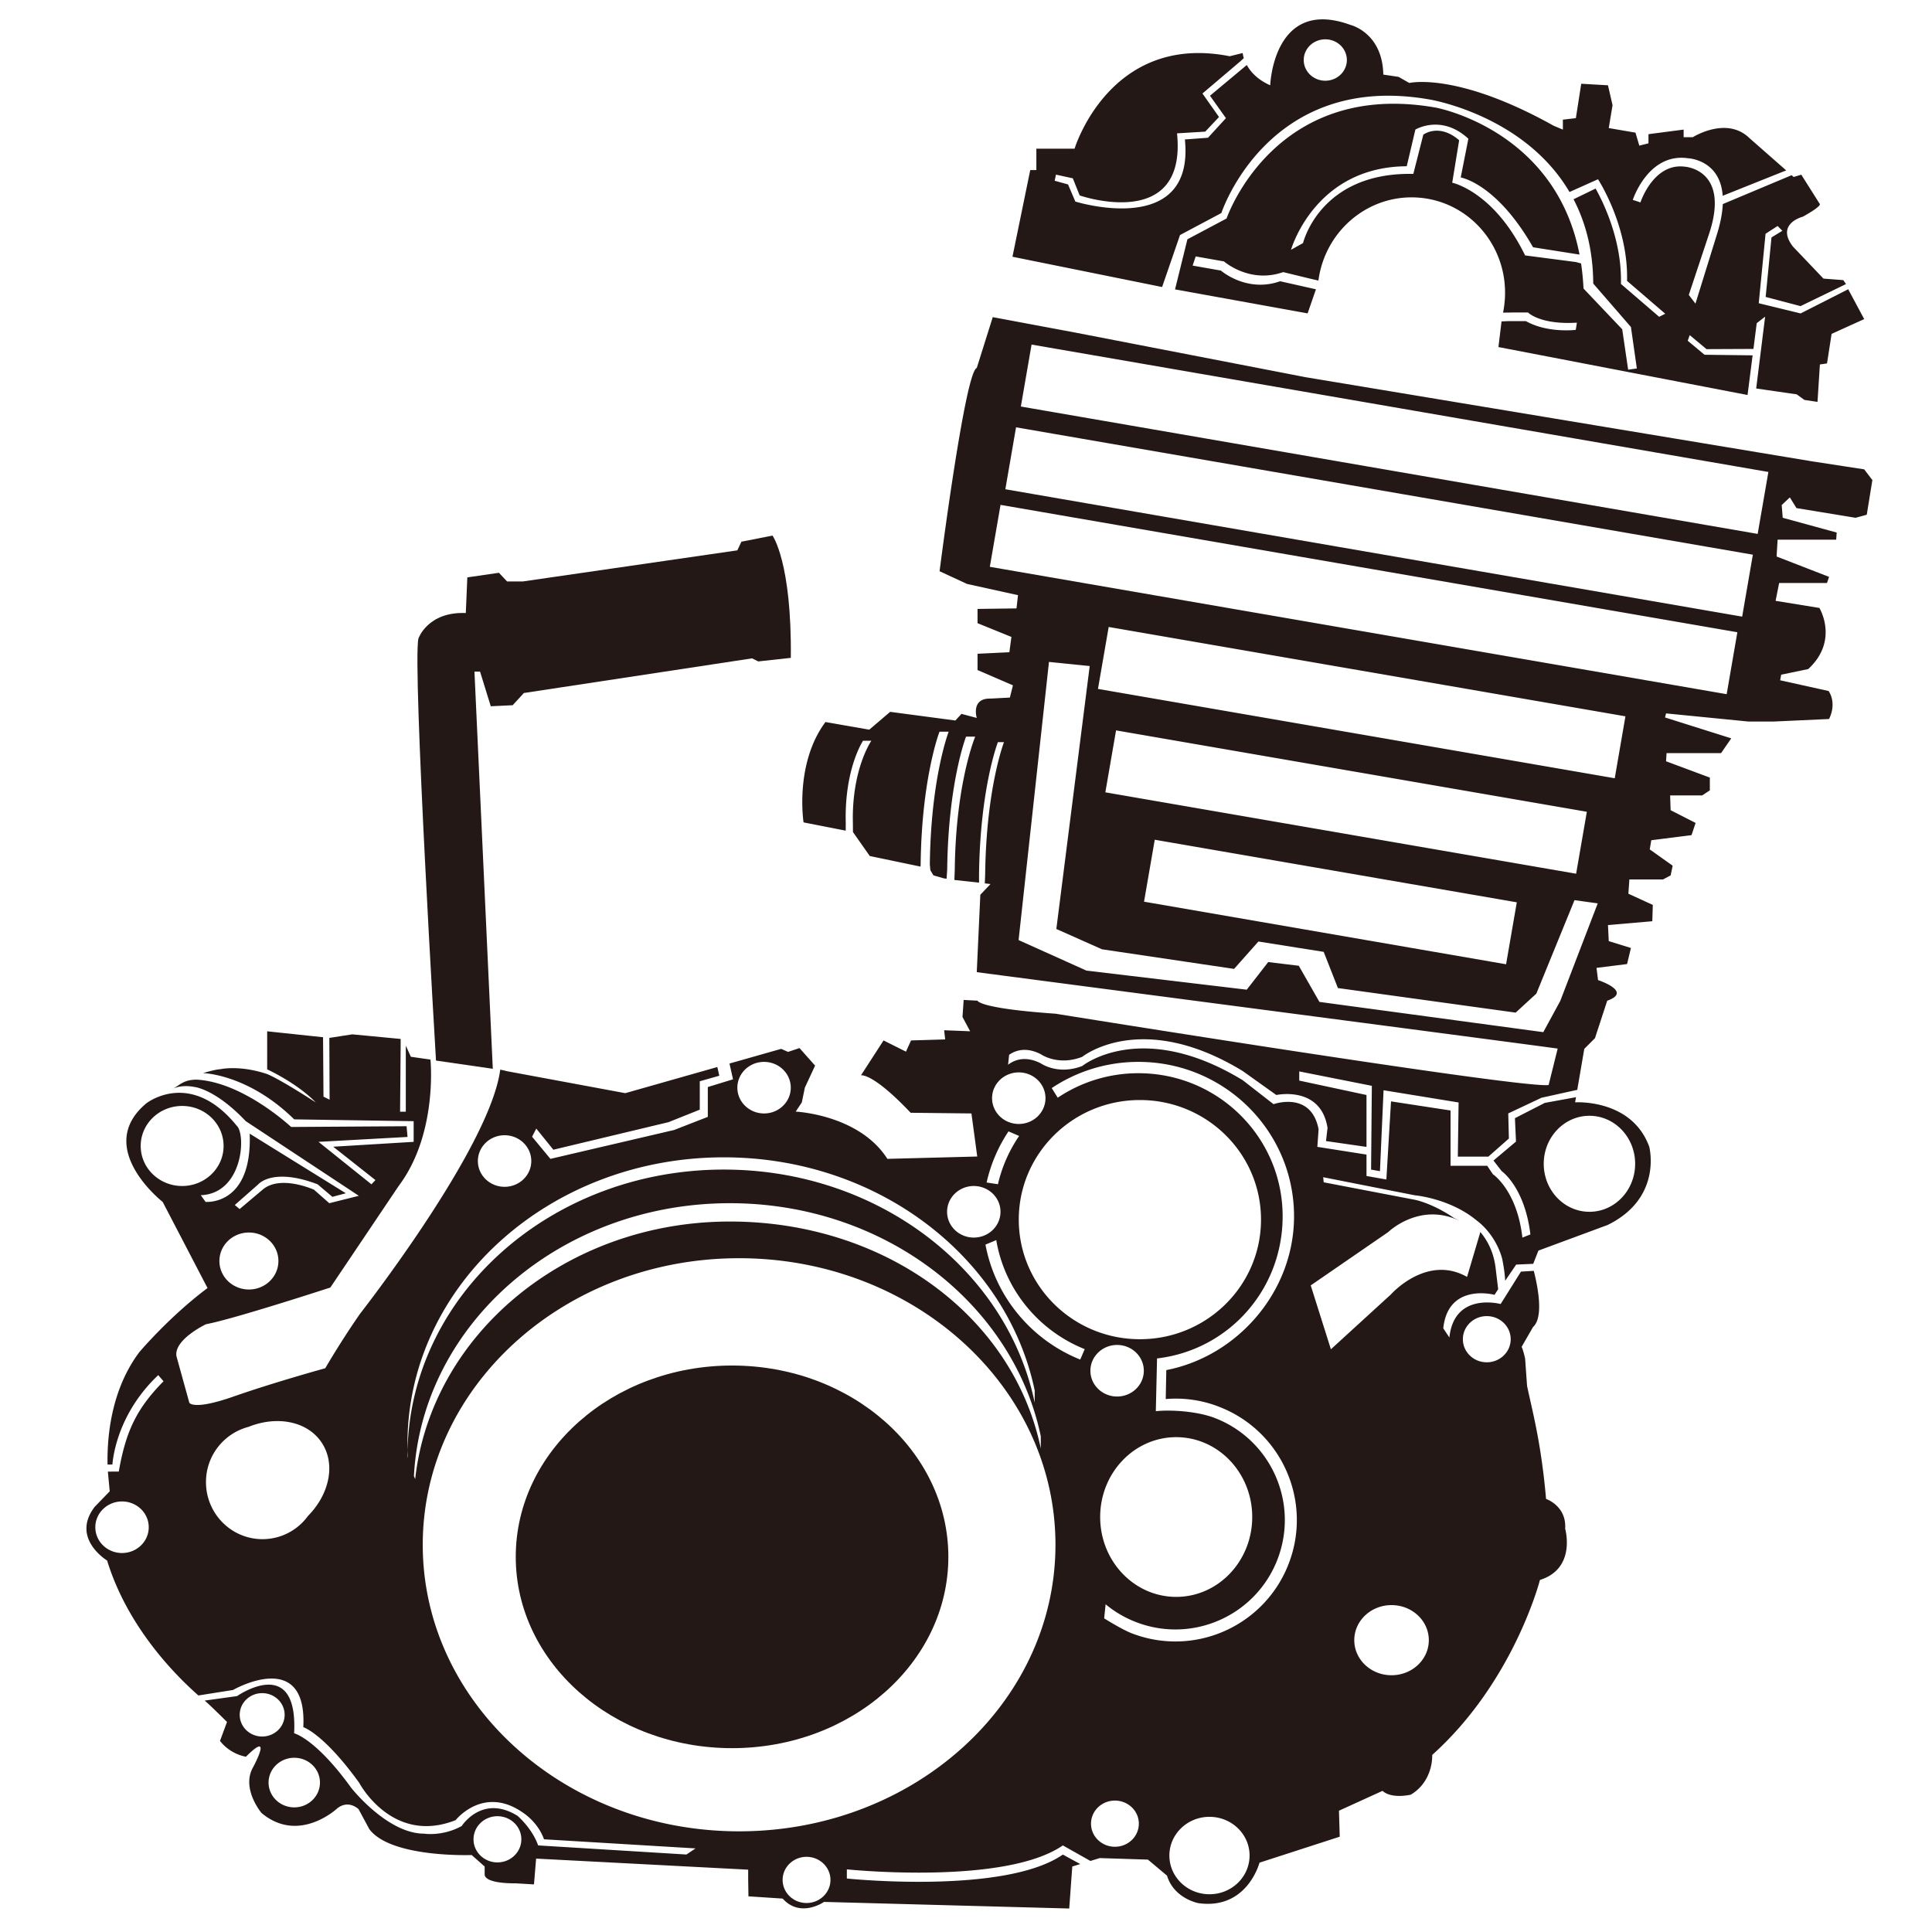
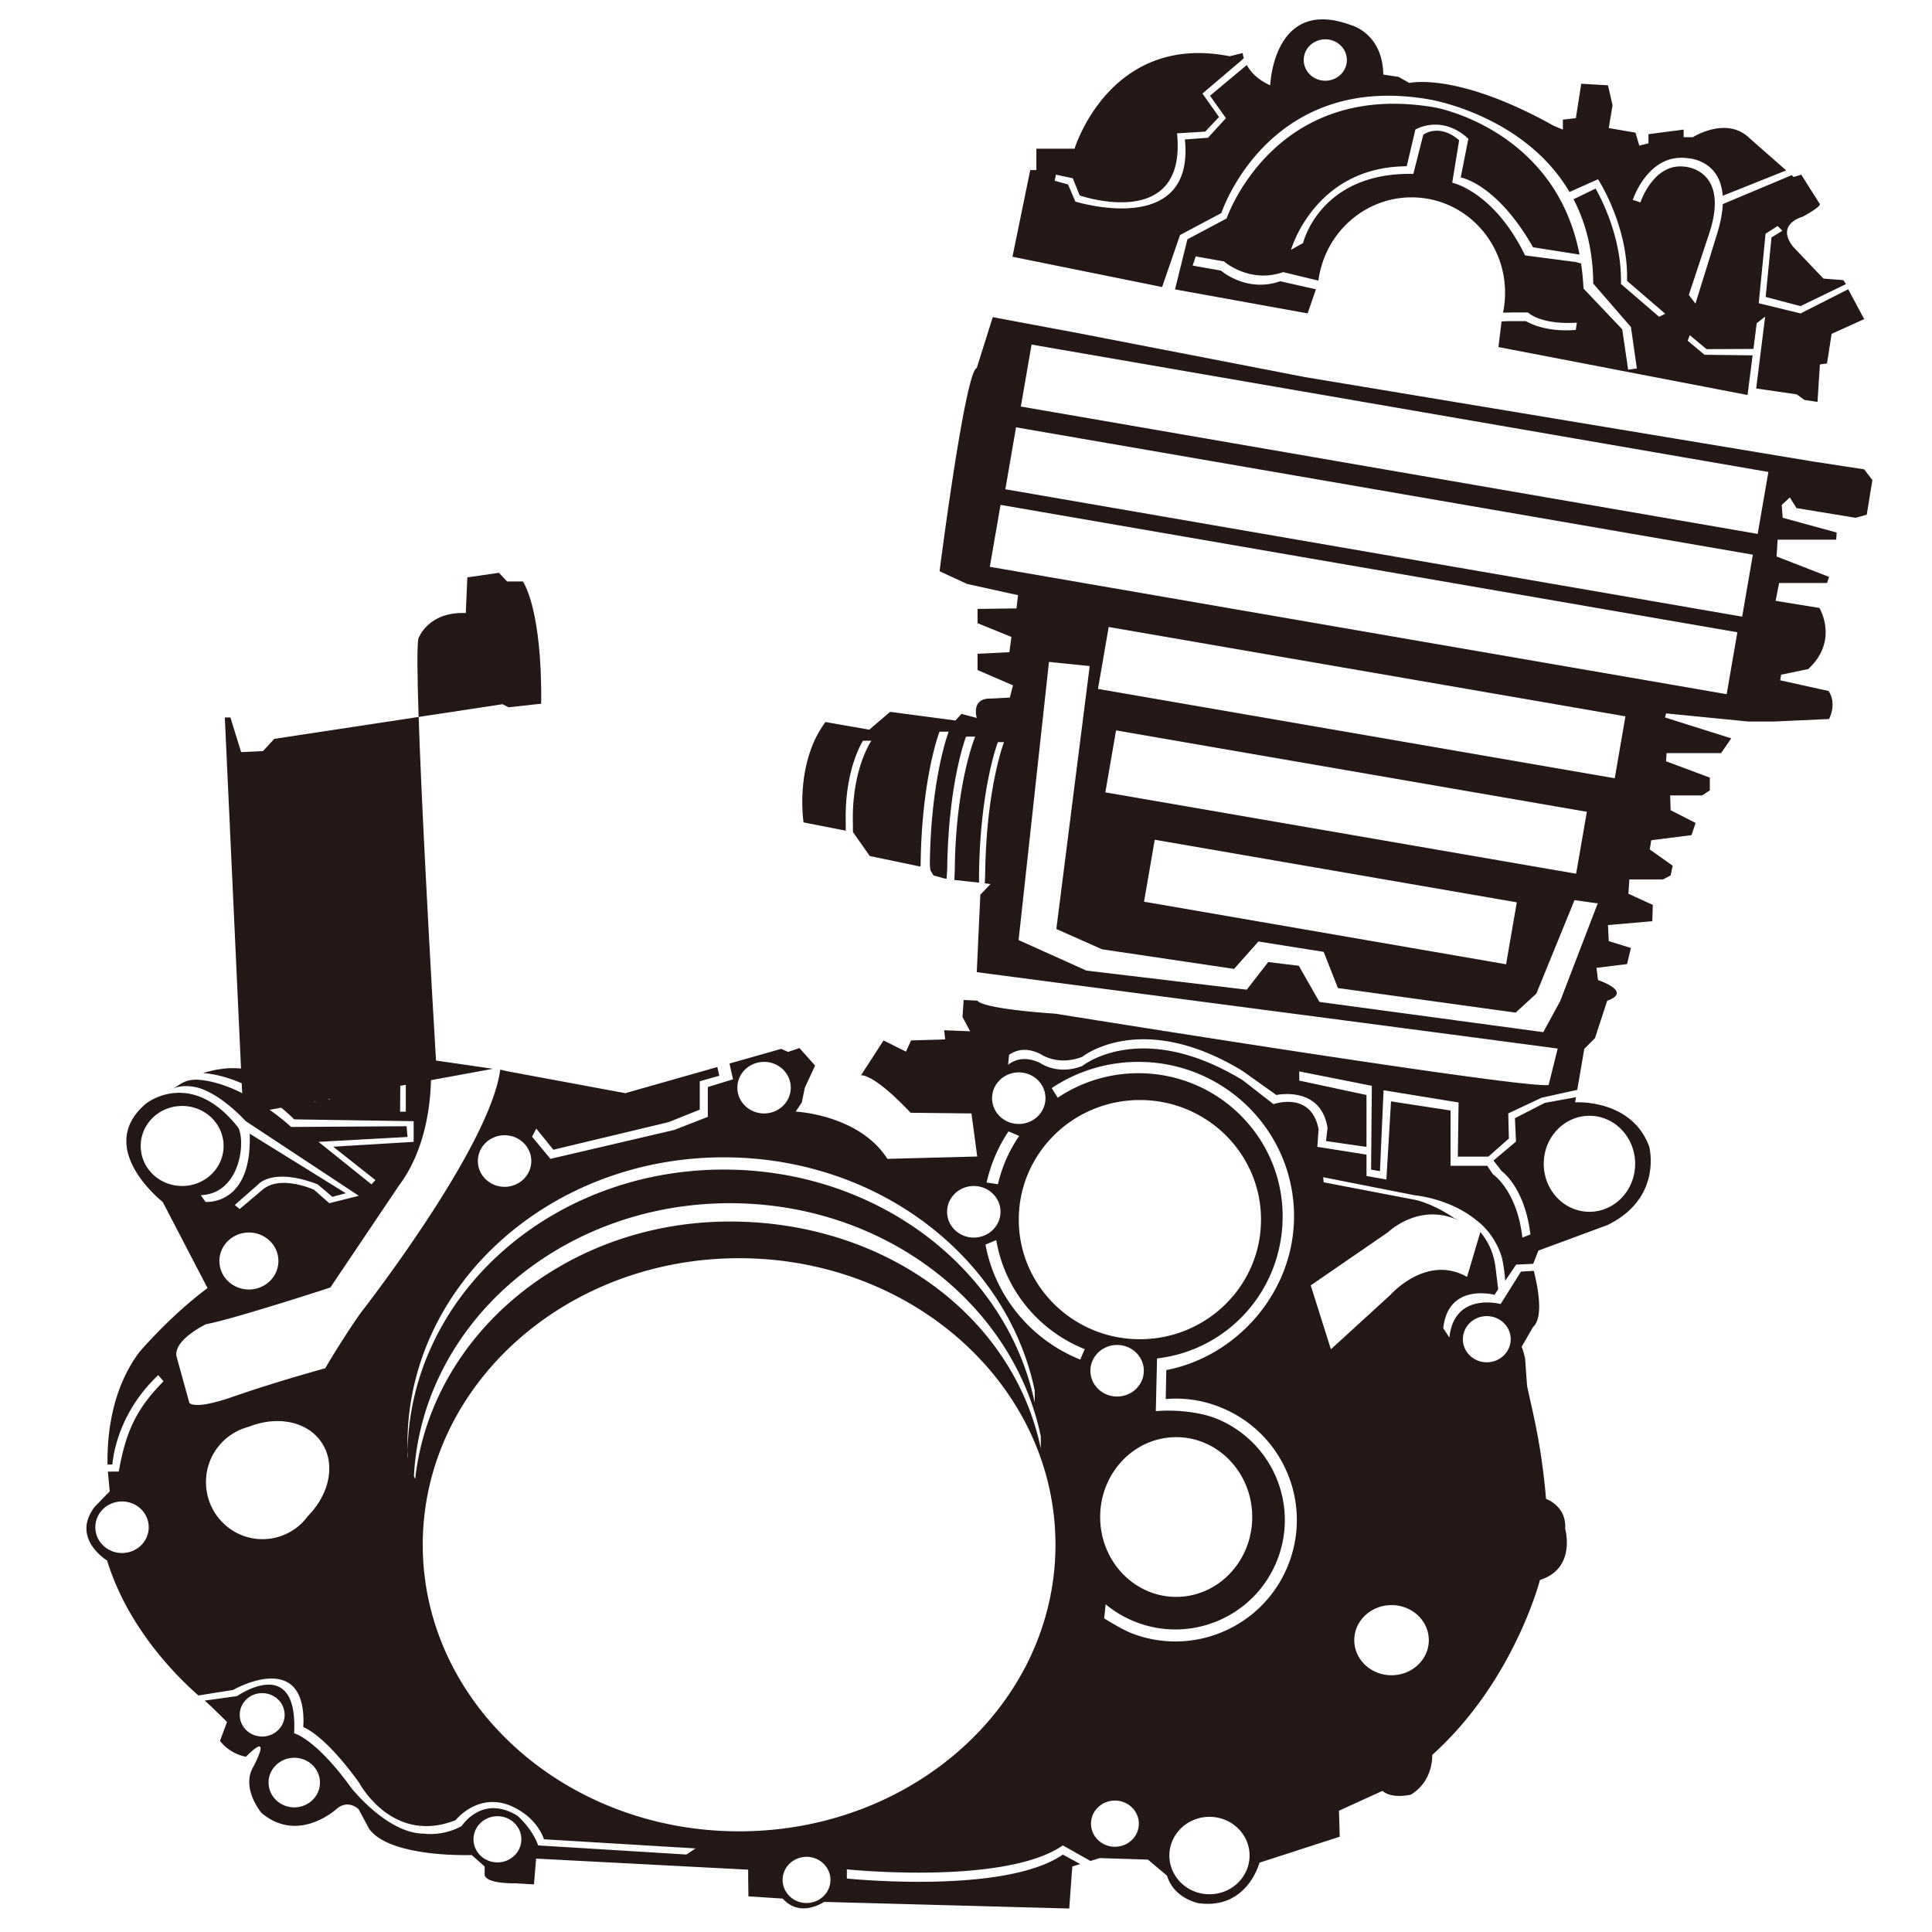
<svg xmlns="http://www.w3.org/2000/svg" width="200" height="200" viewBox="-3.538 -2 200 200">
-   <ellipse fill="none" stroke="#C30D23" stroke-miterlimit="10" cx="169.995" cy="19.314" rx="2.233" ry="2.142" />
-   <path fill="#231815" d="M47.476 108.641l-5.879-.852s-2.453-41.003-1.819-43.692c0 0 .949-2.795 4.904-2.637l.158-3.691 3.27-.475.844.897h1.634l22.203-3.219.421-.895 3.218-.633s2.003 2.741 1.897 12.657l-3.374.37-.633-.318-23.627 3.587-1.161 1.265-2.267.106-1.108-3.585h-.58l1.899 41.115zM14.409 110.676c-.155.064-.236.119-.236.119.085-.037.16-.078.236-.119z" />
-   <ellipse fill="#231815" cx="72.244" cy="159.164" rx="22.391" ry="19.805" />
+   <path fill="#231815" d="M47.476 108.641l-5.879-.852s-2.453-41.003-1.819-43.692c0 0 .949-2.795 4.904-2.637l.158-3.691 3.27-.475.844.897h1.634s2.003 2.741 1.897 12.657l-3.374.37-.633-.318-23.627 3.587-1.161 1.265-2.267.106-1.108-3.585h-.58l1.899 41.115zM14.409 110.676c-.155.064-.236.119-.236.119.085-.037.16-.078.236-.119z" />
  <path fill="#231815" d="M118.618 22.33l4.28-2.277s4.818-14.706 21.564-11.752c0 0 9.781 1.589 14.475 9.575l2.95-1.32s3.163 4.825 3.005 10.52l3.955 3.403-.631.315-3.956-3.401c.122-4.454-1.783-8.376-2.622-9.874l-2.284 1.108c1.229 2.355 2.019 5.229 2.039 8.725l3.903 4.502.611 4.288-.9.127-.614-4.182-4.008-4.219a25.295 25.295 0 00-.252-2.597l-.541-.146-5.252-.685c-3.244-6.645-7.545-7.525-7.545-7.525l.718-4.398c-2.096-1.809-3.71-.576-3.71-.576l-1.034 4.061c-9.676-.199-11.416 7.159-11.416 7.159l-1.245.699s2.432-8.597 11.978-8.649l.895-3.797s2.69-1.635 5.486.948l-.792 4.01s3.69.579 7.488 7.224l4.347.686.465.071c-2.503-12.966-14.883-15.214-14.883-15.214-16.742-2.954-21.655 11.478-21.655 11.478l-4.055 2.155-1.281 5.185 13.724 2.484.862-2.493-3.706-.833c-3.48 1.227-6.13-1.106-6.13-1.106l-2.928-.514.316-.95 2.927.516s2.65 2.333 6.131 1.107l2.927.712.72.163c.69-5.221 5.284-9.028 10.474-8.576 5.339.463 9.284 5.259 8.809 10.715a9.98 9.98 0 01-.17 1.182l1.211-.018h1.37s1.244 1.292 5.063 1.056l-.118.747s-2.915.36-5.157-.905h-1.844l-.682.028-.32 2.655 25.788 4.963.523-4.105-4.98-.061-1.739-1.451.21-.578 1.739 1.448 4.856-.022.339-2.665.871-.677-.926 7.436 4.196.607.801.58 1.351.201.248-3.876.737-.105.474-3.06 3.375-1.529-1.656-3.089-4.925 2.502-4.336-1.056.705-7.191 1.249-.805.492.496-1.126.688-.604 6.161 3.61.95 4.708-2.282-.278-.408-2.057-.158-3.164-3.322c-1.819-2.373 1.027-3.086 1.027-3.086 2.137-1.186 1.74-1.344 1.74-1.344l-1.896-3.005-.792.237-.21-.185-7.126 2.991c-.041.91-.239 1.993-.653 3.284l-2.176 7.022-.689-.903 2.041-6.148c2.359-6.855-2.456-7.127-2.456-7.127-3.247-.419-4.592 3.698-4.592 3.698l-.791-.261s1.583-4.903 5.712-4.31c0 0 3.325.121 3.595 3.885l6.572-2.628-3.815-3.353c-2.372-2.294-5.852-.081-5.852-.081h-.95v-.79l-3.639.475v.948l-.949.238-.396-1.344-2.767-.475.393-2.372-.475-2.056-2.767-.159-.556 3.56-1.343.158v1.028l-.951-.396c-10.046-5.616-14.95-4.43-14.95-4.43l-1.105-.632-1.585-.237c-.079-4.352-3.4-5.142-3.4-5.142-7.989-2.928-8.307 6.25-8.307 6.25-1.334-.59-2.047-1.417-2.424-2.101l-3.811 3.182 1.652 2.32-1.859 2.03-2.391.176c1.05 10.292-11.339 6.429-11.339 6.429l-.757-1.773-1.384-.382.137-.633 1.741.381.711 1.773s11.127 3.864 10.078-6.428l2.921-.177 1.425-1.515-1.714-2.432 3.981-3.382.301-.283a2.448 2.448 0 01-.116-.523l-1.344.331c-12.422-2.453-16.06 9.571-16.06 9.571h-3.955v2.215h-.634l-1.84 8.97 15.491 3.134 1.855-5.382zm15.039-20.259c1.233 0 2.232.959 2.232 2.142s-.999 2.143-2.232 2.143-2.233-.959-2.233-2.143.999-2.142 2.233-2.142zM189.441 46.587l-5.483-.843-52.367-8.701-23.688-4.59-8.671-1.623-1.656 5.263c-1.212.368-3.85 21.041-3.85 21.041l2.848 1.317 5.272 1.161-.157 1.371-4.033.053v1.476l3.507 1.423-.211 1.584-3.296.158v1.687l3.664 1.582-.316 1.266-2.004.106c-2.058-.052-1.424 2.004-1.424 2.004l-1.582-.422-.633.686-6.75-.896-2.162 1.846-4.536-.792c-3.217 4.324-2.268 10.39-2.268 10.39l4.364.855.005-.807c-.147-5.601 1.788-8.5 1.788-8.5h.862s-2.058 2.963-1.911 8.563l.007.89 1.741 2.479 5.251 1.096.015-.226c.106-8.993 1.952-13.738 1.952-13.738h.95s-1.846 4.745-1.951 13.738l.055.604.318.53 1.108.317.255.028.062-.972c.105-8.991 1.951-13.737 1.951-13.737h.949s-2.01 4.747-2.116 13.737l-.04 1.103 2.553.277-.002-.805c.106-8.991 1.952-13.739 1.952-13.739h.632s-1.847 4.748-1.95 13.739l-.037.879.592.07-1.055 1.107-.369 8.016s63.458 8.313 60.134 7.917l-.935 3.766c-2.77.395-51.052-7.383-51.052-7.383-7.989-.555-8.067-1.348-8.067-1.348l-1.437-.076-.12 1.766.791 1.477-2.689-.105.105.949-3.533.105-.527 1.16-2.32-1.16-2.336 3.611s1.187-.303 5.143 3.877l6.292.07.6 4.459-9.301.242c-2.928-4.588-9.493-4.891-9.493-4.891l.633-.949.315-1.529 1.06-2.283-1.613-1.816-1.186.395-.711-.314-5.352 1.52.368 1.631-2.611.803v3.086l-3.48 1.357-12.814 2.992-1.898-2.293.435-.842 1.766 2.188 11.92-2.852 3.238-1.295v-2.939l2.022-.574-.203-.902-9.527 2.707-12.198-2.264-.292-.072-.457-.102c-1.055 8.094-14.502 25.258-14.502 25.258-2.043 2.936-3.613 5.656-3.613 5.656s-5.274 1.451-9.492 2.928c-4.219 1.479-4.581.635-4.581.635l-1.326-4.791c-.316-1.73 3.059-3.332 3.059-3.332 2.848-.525 12.868-3.797 12.868-3.797l7.067-10.506c4.086-5.42 3.295-13.092 3.295-13.092l-2.029-.289-.514-1.143-.008.27v6.561h-.592l.058-6.83v-.705l-.139-.012-4.87-.463-2.373.369.026 6.395-.632-.316-.045-6.148-5.783-.615-.002 3.939s3.087 1.412 5.039 3.43c0 0-3.554-2.326-5.04-2.943-2.847-.949-4.795-.51-4.795-.51-.661.055-1.277.26-1.848.412 0 0 4.663.082 9.442 4.789l12.367.188v2.139l-8.327.504 4.369 3.453-.412.439-5.479-4.396 9.215-.508-.099-1.109-11.95.077s-4.938-4.635-9.776-4.898c-1.308 0-1.713.523-2.414.91.359-.152 1.118-.369 2.218-.146 0 0 2.141.219 5.272 3.531l11.708 7.729-3.058.766-1.583-1.396s-3.48-1.584-5.326 0l-2.373 2.002-.501-.42 2.437-2.145s1.466-1.773 6.133 0l1.53 1.299 1.396-.369-9.954-6.17c.277 7.514-4.568 7.061-4.568 7.061l-.494-.691c4.373-.17 4.708-6.309 3.712-7.201-4.819-5.932-9.366-2.295-9.366-2.295-5.461 4.59 1.711 10.193 1.711 10.193l4.641 8.914c-3.955 2.953-7.066 6.643-7.066 6.643-2.895 3.873-3.34 8.668-3.284 11.631l.502-.008c.169-1.898 1.134-5.834 4.745-9.252l.549.637c-2.841 2.873-3.909 5.246-4.634 9.346l-1.128.006.192 2.039-1.556 1.607c-2.505 3.27 1.284 5.557 1.284 5.557 2.089 6.795 6.914 11.734 9.452 13.971l3.582-.568s7.7-4.43 7.278 3.85c0 0 2.096.646 5.787 5.762 0 0 3.397 6.461 9.981 3.863 0 0 2.88-3.662 6.991-.76 0 0 1.525.953 2.158 2.742l15.689.943-.95.633-15.347-.943c-.632-1.787-2.136-3.064-2.136-3.064-3.666-2.268-5.774 1.055-5.774 1.055-2.004 1.107-3.909.791-3.909.791-3.803 0-7.534-4.746-7.534-4.746-3.692-5.117-5.907-5.643-5.907-5.643.422-8.279-5.907-3.85-5.907-3.85l-3.353.465c.516.422 2.312 2.211 2.312 2.211l-.726 1.963c1.107 1.426 2.688 1.635 2.688 1.635 2.9-2.9.741 1.084.741 1.084-1.266 2.215.871 4.744.871 4.744 3.876 3.244 7.831-.473 7.831-.473 1.187-.949 2.215.078 2.215.078l1.108 2.057c2.215 3.006 10.6 2.689 10.6 2.689l1.344 1.188v.869c.159.949 3.164.869 3.164.869l1.941.113.221-2.67 21.953 1.146v.947l.027 1.814 3.544.232c1.84 2.055 4.282.344 4.282.344l25.382.684.316-4.35.825-.252-1.801-.982c-6.021 4.174-22.36 2.479-22.36 2.479v-.949s16.339 1.693 22.36-2.479l2.853 1.609.971-.297 4.983.158 1.978 1.662c.714 2.373 3.244 2.846 3.244 2.846 5.063.713 6.327-4.191 6.327-4.191l8.307-2.689-.08-2.689 4.509-2.057c.951.871 2.928.396 2.928.396 2.374-1.426 2.215-4.113 2.215-4.113 8.464-7.594 11.154-18.115 11.154-18.115 3.796-1.186 2.61-5.301 2.61-5.301.156-2.373-1.977-3.086-1.977-3.086-.504-5.777-1.39-8.977-1.967-11.701l-.202-2.834c-.223-.984-.364-1.207-.364-1.207l1.187-2.057c1.134-1.012.471-4.264.074-5.813l-1.325.08-2.105 3.355s-4.81-1.299-5.305 3.467l-.634-.949c.495-4.768 5.308-3.469 5.308-3.469l.375-.582-.263-2.18c-.183-1.564-.782-2.785-1.581-3.74l-1.378 4.646c-4.191-2.375-7.882 1.814-7.882 1.814l-6.212 5.678-2.088-6.613 8.021-5.52s3.297-3.201 7.46-1.125l-.654-.334c-2.194-1.51-3.993-1.873-3.993-1.873l-9.491-1.82-.053-.527 9.493 1.873s3.665.316 6.434 2.637c0 0 1.844 1.266 2.59 3.877 0 0 .283 1.307.321 2.334l1.14-1.676 1.763-.078.54-1.371 7.16-2.65c5.735-2.809 4.31-8.107 4.31-8.107-1.819-4.984-7.671-4.59-7.671-4.59l.091-.533-3.235.592-3.087 1.582.109 2.424-2.331 1.961.86 1.105s2.374 1.643 2.964 6.543l-.831.328c-.554-4.904-3.058-6.564-3.058-6.564l-.581-.871h-3.798v-5.723l-6.162-.943-.481 8.088-2.057-.365v-2.215l-5.089-.801.129-1.816c-.759-4.006-4.663-2.602-4.663-2.602l-3.191-2.482c-10.521-6.408-16.611-1.471-16.611-1.471-2.532.979-4.287-.27-4.287-.27-1.581-.807-2.71-.381-3.392.139l.108-1.027c.689-.482 1.784-.828 3.283-.061 0 0 1.755 1.25 4.287.27 0 0 6.091-4.938 16.611 1.471l3.48 2.482s4.616-1.01 5.301 3.412l-.16 1.355 4.193.605v-5.373l-6.961-1.492v-.949l7.515 1.492-.079 8.672.918.164.374-8.379 7.767 1.266-.079 5.604h3.164l2.121-1.871-.065-2.6 3.44-1.621 3.703-.82.727-4.24 1.107-1.109 1.268-3.877c2.688-.947-.95-2.135-.95-2.135l-.158-1.265 3.163-.395.398-1.663-2.294-.711-.082-1.663 4.589-.396.053-1.688-2.53-1.16.105-1.476h3.48l.79-.422.212-1.002-2.374-1.688.158-.949 4.166-.527.422-1.265-2.584-1.318-.051-1.53h3.322l.788-.526v-1.319l-4.532-1.688.052-.844h5.641l1.056-1.529-6.854-2.162.106-.422 8.541.844h2.584l5.748-.264c.844-1.74-.052-2.899-.052-2.899l-5.009-1.108.104-.581 2.795-.579c3.217-2.954 1.16-6.329 1.16-6.329l-4.534-.737.369-1.848h4.956l.21-.632-5.431-2.109.106-1.74h6.063l.052-.739-5.587-1.528-.105-1.32.843-.79.686 1.107 6.118 1.003 1.158-.317.581-3.586-.847-1.112zM11.027 116.631c0-2.289 1.92-4.143 4.291-4.143 2.369 0 4.29 1.854 4.29 4.143 0 2.287-1.921 4.143-4.29 4.143-2.371-.001-4.291-1.856-4.291-4.143zm11.202 8.959c1.688 0 3.054 1.32 3.054 2.949 0 1.631-1.367 2.949-3.054 2.949s-3.054-1.318-3.054-2.949c0-1.629 1.367-2.949 3.054-2.949zM9.094 158.768c-1.525 0-2.764-1.193-2.764-2.668s1.238-2.67 2.764-2.67c1.527 0 2.765 1.195 2.765 2.67s-1.238 2.668-2.765 2.668zm19.247-3.834a5.816 5.816 0 01-4.702 2.4c-3.233 0-5.854-2.645-5.854-5.908a5.894 5.894 0 014.398-5.715c2.949-1.189 6.107-.596 7.583 1.633 1.472 2.217.798 5.342-1.425 7.59zm-7.063 20.584c0-1.24 1.041-2.244 2.325-2.244 1.285 0 2.325 1.004 2.325 2.244s-1.041 2.246-2.325 2.246c-1.284 0-2.325-1.006-2.325-2.246zm5.647 9.58c-1.469 0-2.66-1.148-2.66-2.568 0-1.418 1.191-2.566 2.66-2.566s2.66 1.148 2.66 2.566c-.001 1.419-1.191 2.568-2.66 2.568zm21.031 5.697c-1.366 0-2.475-1.068-2.475-2.391 0-1.318 1.108-2.391 2.475-2.391 1.368 0 2.476 1.072 2.476 2.391 0 1.323-1.108 2.391-2.476 2.391zm102.416-56.551c1.369 0 2.477 1.072 2.477 2.391s-1.107 2.389-2.477 2.389c-1.365 0-2.473-1.07-2.473-2.389s1.107-2.391 2.473-2.391zm-9.857 29.916c2.13 0 3.858 1.625 3.858 3.629 0 2.006-1.729 3.631-3.858 3.631-2.133 0-3.858-1.625-3.858-3.631 0-2.004 1.725-3.629 3.858-3.629zm20.487-50.654c2.614 0 4.73 2.225 4.73 4.969s-2.116 4.969-4.73 4.969-4.732-2.225-4.732-4.969 2.118-4.969 4.732-4.969zm-63.733 7.269c1.527 0 2.765 1.195 2.765 2.668 0 1.477-1.237 2.67-2.765 2.67-1.525 0-2.764-1.193-2.764-2.67 0-1.472 1.239-2.668 2.764-2.668zm1.326-.363a15.808 15.808 0 012.266-5.291l1.103.473a14.67 14.67 0 00-2.195 4.996l-1.174-.178zm-23.037-12.486c1.527 0 2.765 1.197 2.765 2.67s-1.237 2.668-2.765 2.668c-1.526 0-2.764-1.195-2.764-2.668s1.238-2.67 2.764-2.67zm-26.861 7.594c1.527 0 2.764 1.195 2.764 2.67s-1.237 2.668-2.764 2.668c-1.526 0-2.765-1.193-2.765-2.668s1.239-2.67 2.765-2.67zm-10.054 33.216c0-.207.005-.414.009-.623a27.266 27.266 0 01-.009-.643c0-16.381 14.663-29.664 32.75-29.664 15.999 0 29.318 10.393 32.181 24.131v1.266c-2.862-13.738-16.182-24.129-32.181-24.129-17.857 0-32.374 12.945-32.74 29.039.007.279.017.557.031.834l-.041-.211zm.67 2.063c.817-15.725 15.15-28.244 32.711-28.244 16 0 29.318 10.391 32.181 24.129v1.262c-2.862-13.736-16.181-23.494-32.181-23.494-16.968 0-30.921 11.689-32.583 26.662l-.128-.315zm40.642 44.199c-1.367 0-2.475-1.07-2.475-2.389 0-1.32 1.107-2.391 2.475-2.391s2.476 1.07 2.476 2.391c0 1.319-1.108 2.389-2.476 2.389zm-6.98-7.42c-18.087 0-32.749-13.281-32.749-29.664 0-16.385 14.662-29.664 32.749-29.664s32.749 13.279 32.749 29.664c-.001 16.383-14.662 29.664-32.749 29.664zm35.314-48.836c-5.029-2.016-8.799-6.48-9.811-11.902l1.117-.465c.868 5.146 4.409 9.393 9.157 11.287l-.463 1.08zm-6.363-14.488c0-6.836 5.612-12.379 12.538-12.379 6.924 0 12.538 5.543 12.538 12.379 0 6.838-5.614 12.381-12.538 12.381-6.925 0-12.538-5.543-12.538-12.381zm10.18 12.975c1.526 0 2.764 1.197 2.764 2.67 0 1.475-1.237 2.668-2.764 2.668-1.527 0-2.765-1.193-2.765-2.668 0-1.473 1.238-2.67 2.765-2.67zm6.117 9.546c4.347 0 7.87 3.701 7.87 8.266s-3.523 8.268-7.87 8.268c-4.349 0-7.871-3.703-7.871-8.268s3.523-8.266 7.871-8.266zm-6.344 42.401c-1.366 0-2.475-1.068-2.475-2.391 0-1.318 1.108-2.389 2.475-2.389 1.368 0 2.476 1.07 2.476 2.389 0 1.322-1.107 2.391-2.476 2.391zm9.788 4.916c-2.292 0-4.15-1.793-4.15-4.008 0-2.211 1.858-4.006 4.15-4.006 2.294 0 4.151 1.795 4.151 4.006 0 2.215-1.858 4.008-4.151 4.008zm-7.351-86.166c8.895 0 16.106 7.156 16.106 15.986 0 7.77-5.819 14.479-13.223 15.92l-.06 2.998a12.22 12.22 0 015.516.797c6.478 2.494 9.707 9.764 7.214 16.242-2.494 6.479-9.765 9.707-16.242 7.213-1.041-.4-2.863-1.551-2.863-1.551l.151-1.455a11.288 11.288 0 003.158 1.846c5.837 2.248 12.389-.664 14.636-6.5 2.246-5.836-.663-12.389-6.501-14.635-1.72-.662-4.379-.877-6.096-.701l.127-5.461c7.414-.863 13.001-7.121 13.001-14.713 0-8.182-6.684-14.813-14.925-14.813a14.95 14.95 0 00-8.356 2.535l-.624-.996a16.128 16.128 0 018.981-2.712zm-12.39 1.088c1.526 0 2.765 1.195 2.765 2.668 0 1.475-1.238 2.67-2.765 2.67s-2.764-1.195-2.764-2.67c.001-1.473 1.238-2.668 2.764-2.668zm56.053-7.393l-1.756 3.227-23.174-3.131-2.136-3.741-3.165-.383-2.222 2.859-16.595-1.975-7.024-3.16 3.145-28.795 4.217.427-3.454 27.219 4.727 2.103 13.674 2.029 2.516-2.835 6.759 1.071 1.472 3.747 18.4 2.543 2.141-1.965 3.951-9.677 2.405.333-3.881 10.104zm-5.607-3.8l-37.479-6.479 1.109-6.413 37.479 6.479-1.109 6.413zm7.251-9.374l-48.736-8.425 1.109-6.413 48.736 8.426-1.109 6.412zm3.997-9.882l-53.496-9.249 1.109-6.412 53.494 9.249-1.107 6.412zm11.586-8.703L98.928 56.676l1.109-6.412 76.276 13.186-1.107 6.412zm1.605-8.028l-76.276-13.187 1.108-6.412 76.275 13.186-1.107 6.413zm1.605-8.564L102.14 40.083l1.109-6.413 76.275 13.187-1.108 6.413z" />
</svg>